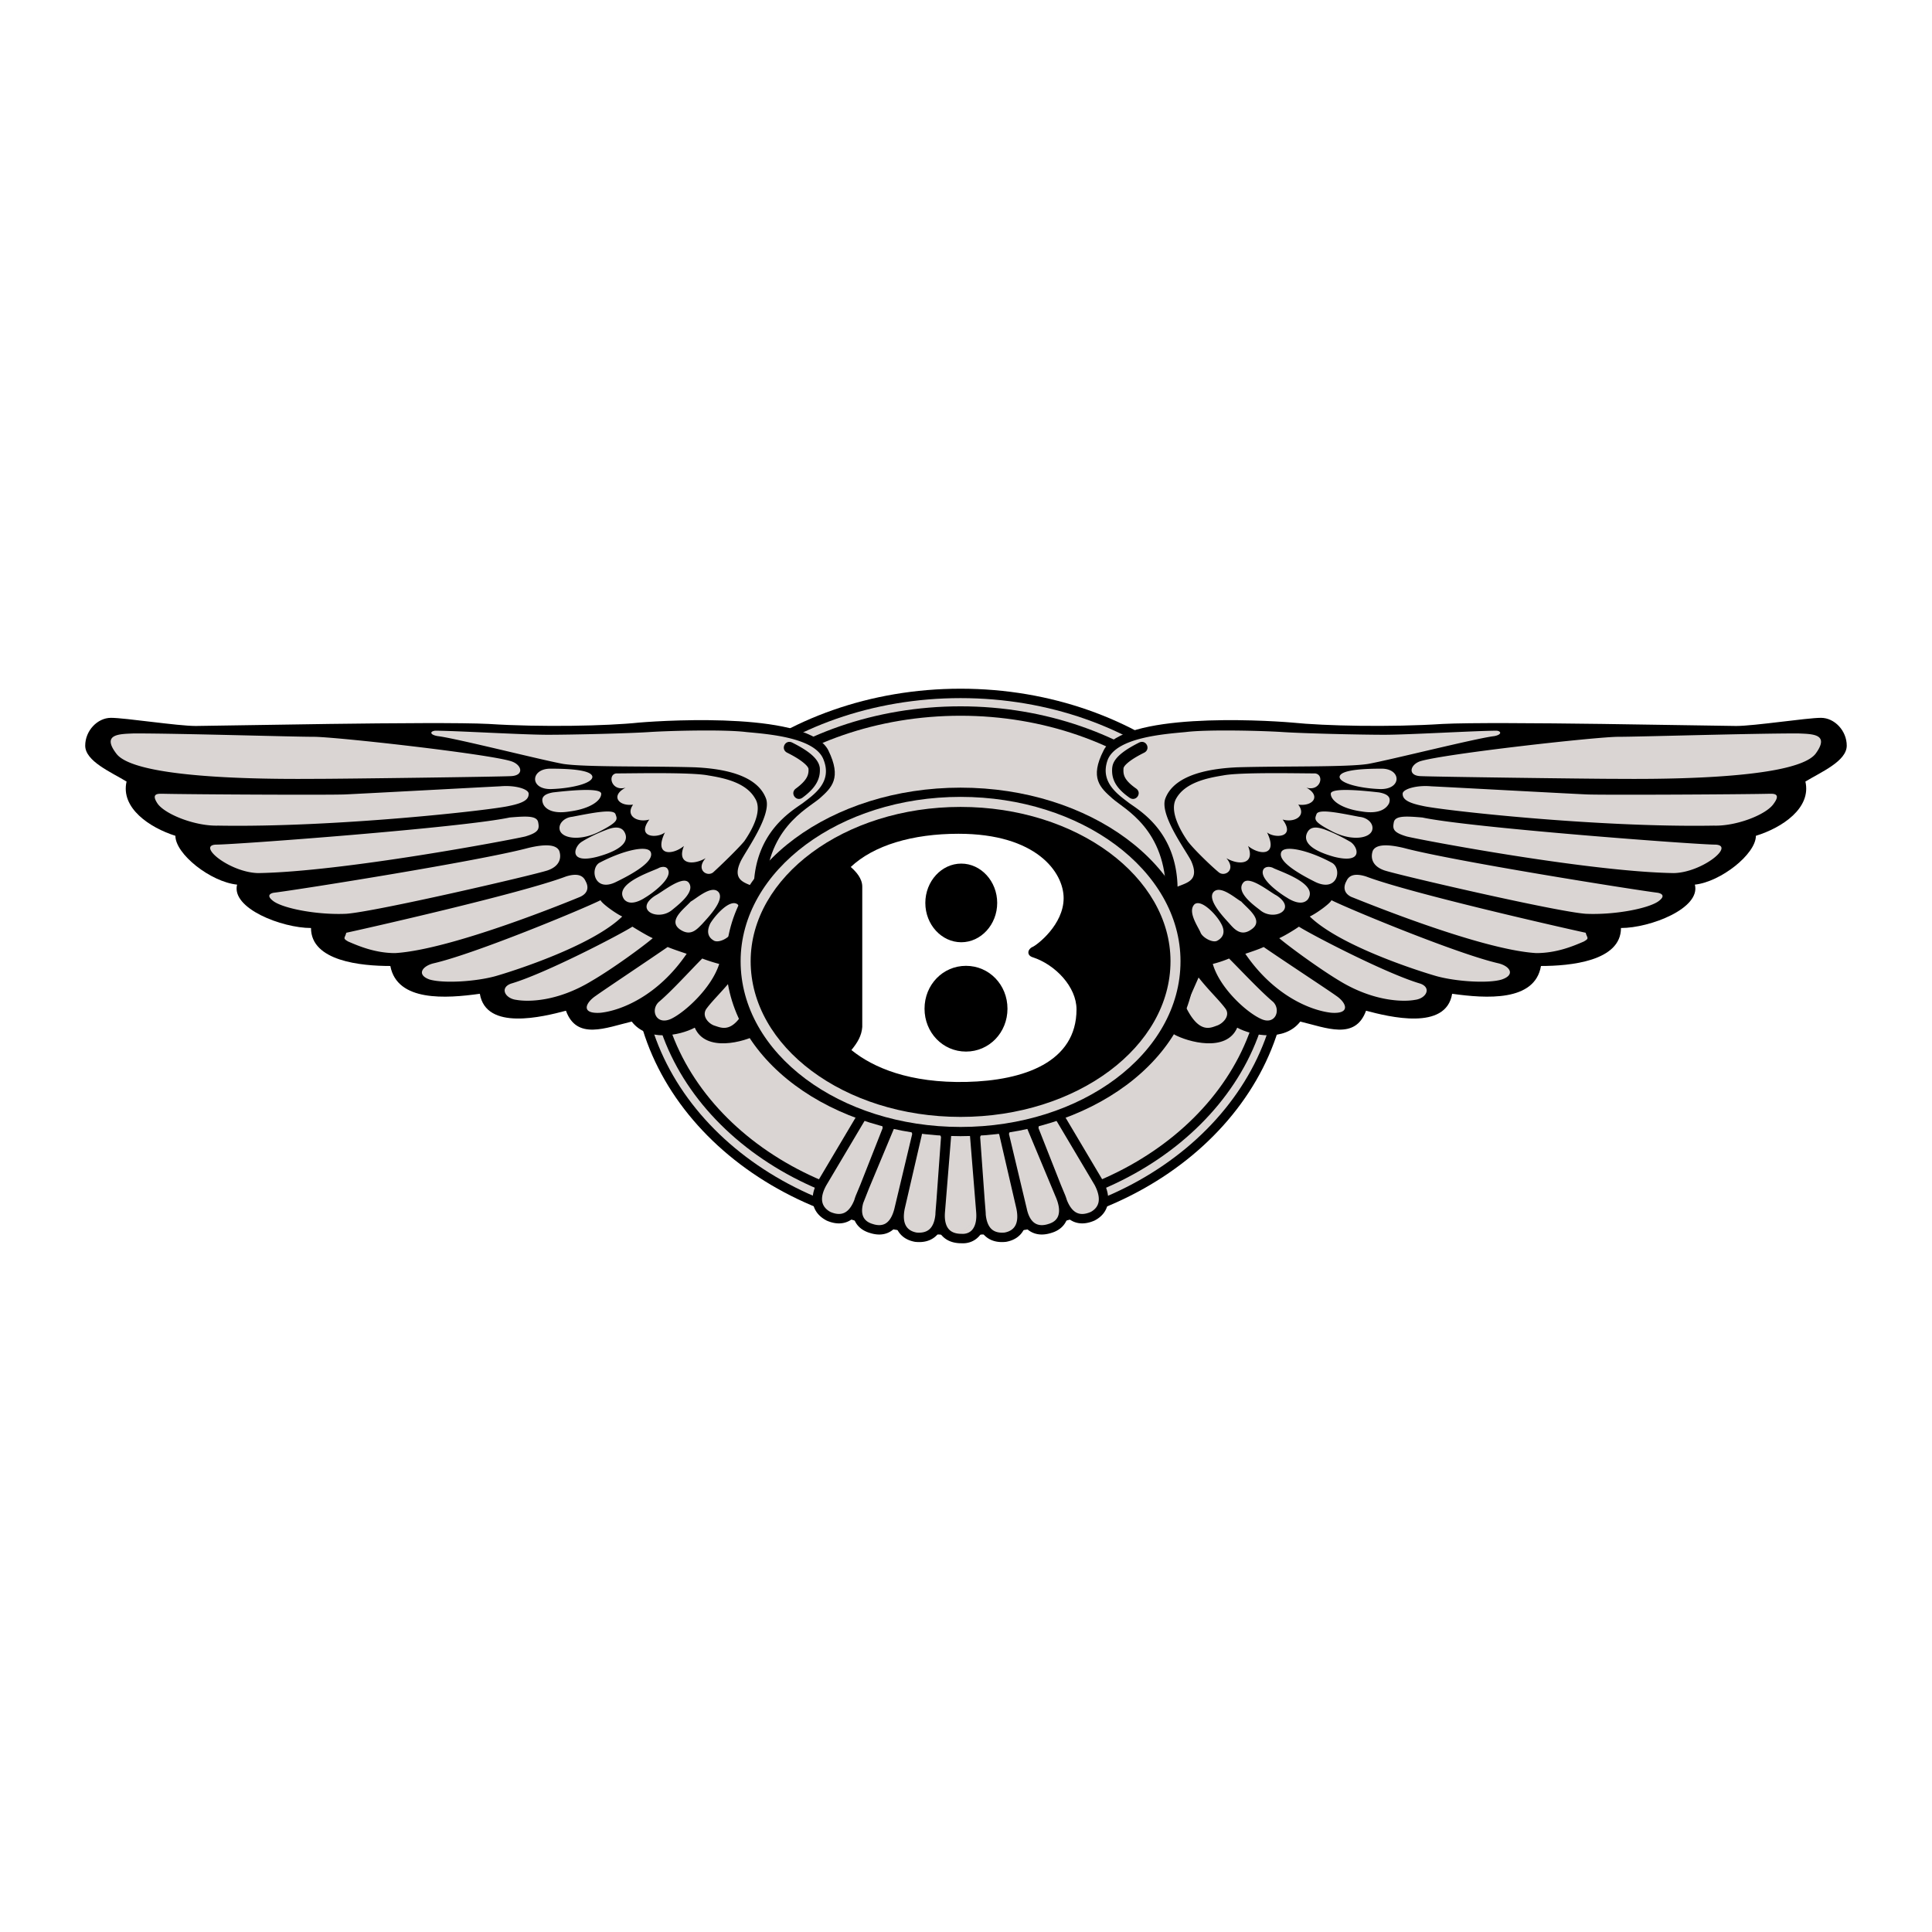
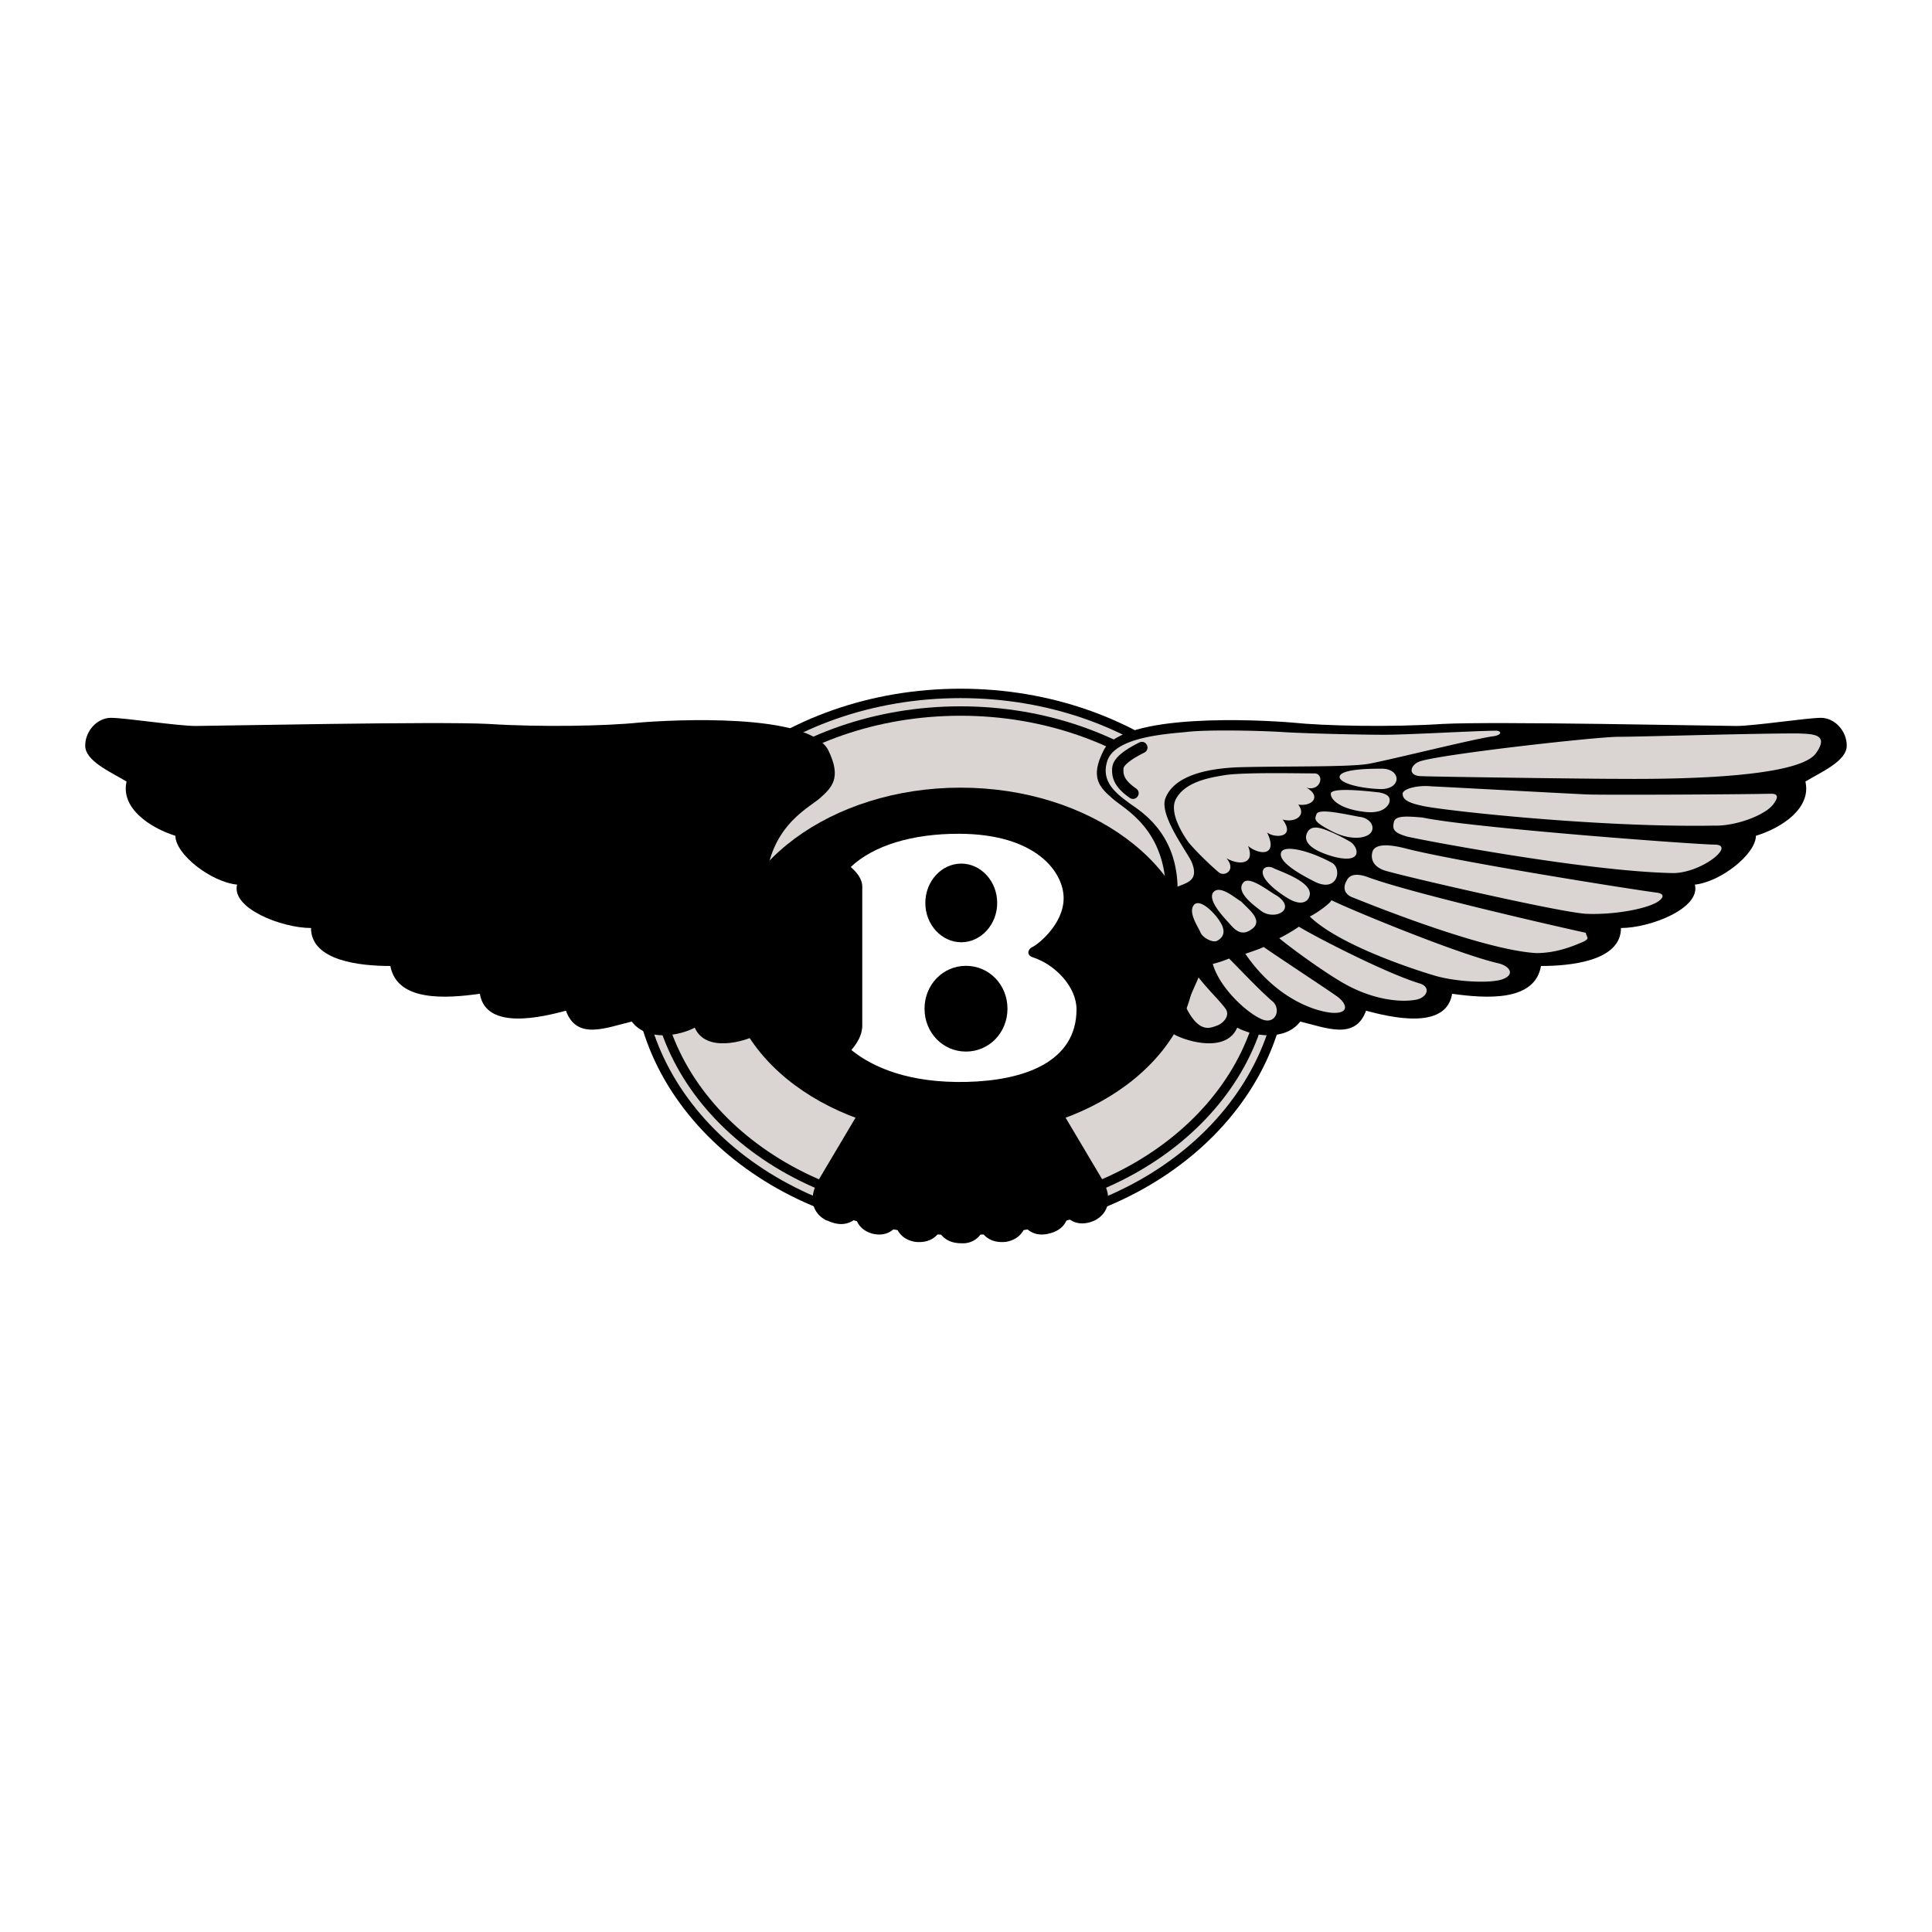
<svg xmlns="http://www.w3.org/2000/svg" width="2500" height="2500" viewBox="0 0 192.756 192.756">
-   <path fill-rule="evenodd" clip-rule="evenodd" fill="#fff" d="M0 0h192.756v192.756H0V0z" />
  <path d="M118.955 115.26c-5.914 4.922-14.082 7.969-23.118 7.969-9.036 0-17.204-3.047-23.118-7.969-5.947-4.949-9.62-11.797-9.62-19.357 0-7.525 3.673-14.337 9.62-19.262 5.914-4.897 14.083-7.929 23.118-7.929 9.036 0 17.204 3.031 23.118 7.929 5.947 4.925 9.619 11.737 9.619 19.262 0 7.56-3.672 14.408-9.619 19.357z" />
  <path d="M95.837 122.289c8.808 0 16.763-2.965 22.517-7.752 5.738-4.777 9.281-11.369 9.281-18.635 0-7.232-3.541-13.79-9.277-18.54-5.754-4.764-13.709-7.711-22.521-7.711-8.811 0-16.767 2.948-22.52 7.711-5.736 4.75-9.278 11.308-9.278 18.54 0 7.266 3.543 13.857 9.282 18.635 5.753 4.787 13.708 7.752 22.516 7.752z" fill="#dad5d3" />
  <path d="M95.837 120.529c8.317 0 15.862-2.77 21.321-7.25 5.424-4.453 8.785-10.596 8.785-17.377 0-6.721-3.367-12.835-8.803-17.272-5.457-4.455-12.994-7.22-21.304-7.22-8.334 0-15.865 2.76-21.312 7.207-5.436 4.437-8.794 10.557-8.794 17.285 0 6.789 3.352 12.938 8.778 17.391 5.448 4.473 12.986 7.236 21.329 7.236zm21.915-6.527c-5.621 4.615-13.377 7.467-21.915 7.467-8.564 0-16.312-2.848-21.923-7.453-5.639-4.627-9.123-11.031-9.123-18.113 0-7.022 3.492-13.399 9.143-18.012 5.609-4.579 13.349-7.42 21.903-7.42 8.528 0 16.276 2.847 21.896 7.434 5.648 4.612 9.15 10.982 9.15 17.998 0 7.074-3.494 13.472-9.131 18.099z" />
-   <path d="M82.425 121.75c-.666-.355-1.167-.91-1.31-1.684-.115-.631.018-1.389.512-2.273l.006-.008 3.849-6.484c.196-.373.589-.578 1.015-.66.488-.094 1.059-.023 1.363.131.29.145.679.514.911.939a1.92 1.92 0 0 1 .424-.215c.478-.172 1.065-.178 1.376-.074h.002c.289.098.723.412 1.012.797a1.7 1.7 0 0 1 .143-.096 2.947 2.947 0 0 1 1.334-.387l.077.006c.312.053.849.33 1.213.713l.023.025c.051-.051.105-.1.162-.146v-.002c.409-.33.982-.529 1.299-.529s.89.199 1.3.529v.002c.057.047.109.096.16.146l.023-.025c.365-.383.902-.66 1.215-.713v.002-.002.002c.008-.002.078-.008.076-.008.297 0 .859.115 1.297.383.059.035.113.074.168.115.289-.393.732-.715 1.023-.812h.002c.312-.104.898-.098 1.377.074.15.055.295.127.424.215.23-.424.621-.795.91-.939h.002c.285-.152.859-.223 1.35-.129.43.082.832.287 1.027.658l3.85 6.484.012.021c.463.891.59 1.65.475 2.281-.141.76-.617 1.311-1.279 1.662l-.031.018c-.766.34-1.525.404-2.207.07a2.312 2.312 0 0 1-.51-.342c-.025.086-.055.17-.088.25-.244.564-.697.957-1.285 1.184v-.002a2.044 2.044 0 0 1-.213.072v.002a3.912 3.912 0 0 1-.346.094c-.611.137-1.203.086-1.719-.205a2.187 2.187 0 0 1-.586-.482 2.12 2.12 0 0 1-.123.283c-.363.693-1.004 1.072-1.758 1.205l-.033.004c-.814.086-1.549-.088-2.1-.621a2.274 2.274 0 0 1-.283-.336 2.128 2.128 0 0 1-1.747 1.096 2.41 2.41 0 0 1-.34 0c-.086 0-.163-.002-.229-.008h-.002c-.662-.047-1.243-.281-1.667-.748a2.214 2.214 0 0 1-.264-.357 2.44 2.44 0 0 1-.295.354c-.549.533-1.284.707-2.099.621l-.033-.004c-.755-.133-1.396-.512-1.757-1.205a2.427 2.427 0 0 1-.134-.311 2.24 2.24 0 0 1-.605.512c-.539.307-1.154.344-1.798.178a5.68 5.68 0 0 1-.223-.064c0-.002-.001-.002-.002-.002h-.001a2.59 2.59 0 0 1-.225-.076c-.586-.225-1.04-.617-1.284-1.182a2.214 2.214 0 0 1-.091-.248c-.161.141-.33.254-.507.34-.682.334-1.441.27-2.208-.07a.172.172 0 0 0-.03-.019z" />
-   <path d="M85.24 119.711l.002-.01a5.03 5.03 0 0 1 .144-.424l.006-.014.442-1.059 2.192-5.561.009-.021c.05-.111.009-.271-.07-.428-.136-.273-.364-.504-.523-.584-.153-.076-.472-.105-.768-.049-.172.033-.319.09-.361.176l-.017.029-3.85 6.484c-.378.676-.487 1.221-.409 1.645.082.449.388.787.8 1.014.518.229 1.008.283 1.416.084.377-.182.716-.591.987-1.282zm1.468-1.166l-.58 1.471a.138.138 0 0 1-.006.016c-.156.566-.142 1.012.002 1.344.136.316.404.541.755.676l.002.002c.048.02.102.037.158.053l.017.006c.06.02.119.037.176.053.411.105.79.09 1.101-.086.325-.186.604-.559.805-1.164.034-.104.064-.201.088-.293h-.001l1.759-7.373.011-.039c.033-.098-.027-.24-.123-.381-.175-.256-.435-.463-.593-.516-.153-.051-.477-.035-.767.068-.163.059-.298.141-.332.242l-.013.033-2.459 5.888zm19.132-.34l.441 1.059.004.012a5.273 5.273 0 0 1 .15.438c.27.689.609 1.098.984 1.281.408.199.898.145 1.414-.084.404-.223.691-.551.771-.99.078-.432-.025-.986-.383-1.676l-3.846-6.477-.016-.029c-.041-.082-.195-.141-.373-.174-.303-.059-.613-.039-.725.027 0 .002-.031.02-.031.02-.16.08-.387.311-.523.582-.08.158-.119.318-.07.43l.01.021 2.193 5.56zm-7.594 1.572l.09 1.119v.002c.008.096.01.186.012.277.068.688.27 1.152.557 1.432.322.312.785.414 1.318.365.477-.084.873-.311 1.084-.715.201-.383.256-.939.092-1.703l-1.689-7.297-.004-.014c-.023-.127-.141-.238-.285-.326a1.784 1.784 0 0 0-.771-.24c-.166.043-.438.201-.648.424-.129.135-.221.285-.209.41l.004.014.449 6.252zm-4.92 1.393c.002-.094.006-.182.012-.27v-.004l.09-1.113.451-6.258.004-.014c.012-.125-.08-.275-.209-.41-.21-.223-.483-.381-.649-.424a1.883 1.883 0 0 0-.809.246v.002c-.131.08-.233.174-.243.273l-.009.059-1.689 7.297c-.164.764-.109 1.32.092 1.703.21.404.608.631 1.084.715.533.049.997-.053 1.318-.365.289-.281.489-.746.557-1.437zm-6.552 1.836c0-.002-.001-.002-.002-.002l.002.002zm-.002-.002s-.001 0 0 0zm16.003-10.016l-.002-.002.002.002zm-.002-.002v-.002.002zm2.641 6.631l-2.906-6.961-.014-.033c-.033-.102-.168-.184-.332-.242-.289-.104-.613-.119-.766-.068h-.002c-.158.053-.416.26-.592.516-.096.141-.156.283-.123.381l.012.039 1.758 7.373v.008c.029.131.066.264.109.393.18.539.441.877.75 1.051.303.172.668.197 1.057.109.074-.016.16-.041.256-.072l.016-.004.777-2.49zm-.777 2.488c.051-.014.104-.031.154-.053l.002-.002c.352-.135.619-.359.756-.676.148-.344.16-.811-.018-1.41a4.298 4.298 0 0 0-.115-.342l-.002-.006c0 .002 0 .004.002.006l-.779 2.483zm-7.235-.601c.01-.162.008-.342-.006-.535l-.609-7.51v-.035c0-.121-.104-.25-.241-.361h-.001c-.247-.199-.555-.32-.708-.32s-.461.121-.708.32h-.001c-.137.111-.241.24-.241.361v.035l-.609 7.51a4.795 4.795 0 0 0-.013.312c0 .641.154 1.088.412 1.371.246.271.61.41 1.039.439.072.006.136.008.19.008h.025l1.471-1.595zM95.93 123.1c.074.004.148.004.223 0 .326-.023.618-.15.831-.389.231-.258.385-.656.418-1.205v-.002.002L95.93 123.1zm-7.03-10.116v.002l-.001.002.001-.004z" fill="#dad5d3" />
+   <path d="M82.425 121.75c-.666-.355-1.167-.91-1.31-1.684-.115-.631.018-1.389.512-2.273l.006-.008 3.849-6.484c.196-.373.589-.578 1.015-.66.488-.094 1.059-.023 1.363.131.29.145.679.514.911.939a1.92 1.92 0 0 1 .424-.215c.478-.172 1.065-.178 1.376-.074h.002c.289.098.723.412 1.012.797a1.7 1.7 0 0 1 .143-.096 2.947 2.947 0 0 1 1.334-.387l.077.006c.312.053.849.33 1.213.713l.023.025c.051-.051.105-.1.162-.146v-.002c.409-.33.982-.529 1.299-.529s.89.199 1.3.529v.002c.057.047.109.096.16.146l.023-.025c.365-.383.902-.66 1.215-.713v.002-.002.002c.008-.002.078-.008.076-.008.297 0 .859.115 1.297.383.059.035.113.074.168.115.289-.393.732-.715 1.023-.812h.002c.312-.104.898-.098 1.377.074.15.055.295.127.424.215.23-.424.621-.795.91-.939h.002c.285-.152.859-.223 1.35-.129.43.082.832.287 1.027.658l3.85 6.484.012.021c.463.891.59 1.65.475 2.281-.141.76-.617 1.311-1.279 1.662l-.031.018c-.766.34-1.525.404-2.207.07a2.312 2.312 0 0 1-.51-.342c-.025.086-.055.17-.088.25-.244.564-.697.957-1.285 1.184v-.002a2.044 2.044 0 0 1-.213.072v.002a3.912 3.912 0 0 1-.346.094c-.611.137-1.203.086-1.719-.205a2.187 2.187 0 0 1-.586-.482 2.12 2.12 0 0 1-.123.283c-.363.693-1.004 1.072-1.758 1.205l-.033.004c-.814.086-1.549-.088-2.1-.621a2.274 2.274 0 0 1-.283-.336 2.128 2.128 0 0 1-1.747 1.096 2.41 2.41 0 0 1-.34 0c-.086 0-.163-.002-.229-.008h-.002c-.662-.047-1.243-.281-1.667-.748a2.214 2.214 0 0 1-.264-.357 2.44 2.44 0 0 1-.295.354c-.549.533-1.284.707-2.099.621l-.033-.004c-.755-.133-1.396-.512-1.757-1.205a2.427 2.427 0 0 1-.134-.311 2.24 2.24 0 0 1-.605.512c-.539.307-1.154.344-1.798.178c0-.002-.001-.002-.002-.002h-.001a2.59 2.59 0 0 1-.225-.076c-.586-.225-1.04-.617-1.284-1.182a2.214 2.214 0 0 1-.091-.248c-.161.141-.33.254-.507.34-.682.334-1.441.27-2.208-.07a.172.172 0 0 0-.03-.019z" />
  <path d="M75.61 103.209c-1.353.744-5.208 1.826-6.292-.678-1.556.812-4.735 1.422-6.291-.609-2.57.609-5.479 1.895-6.562-1.082-2.3.609-7.982 2.029-8.591-1.691-3.382.475-8.253.812-8.93-2.772-2.909 0-7.915-.474-7.915-3.789-2.909 0-7.982-1.962-7.374-4.329-2.639-.271-6.156-3.044-6.156-4.871-2.571-.812-5.479-2.773-4.871-5.412-1.556-.947-4.126-2.03-4.126-3.585 0-1.488 1.218-2.773 2.571-2.773 1.42 0 6.629.812 8.456.812 1.826 0 24.015-.474 29.224-.203 5.209.338 11.838.203 15.018-.136 3.247-.27 16.979-1.014 18.874 2.774 1.353 2.773.338 3.721-.879 4.803-1.285 1.083-5.412 3.045-5.412 9.539 0 6.425.813 9.807-.744 14.002z" fill-rule="evenodd" clip-rule="evenodd" />
-   <path d="M13.375 73.173c4.735 0 15.762.338 17.927.338 2.165 0 17.318 1.691 19.686 2.435 1.082.339 1.353 1.421 0 1.488-1.286.068-16.912.271-19.212.271-2.3 0-18.062.271-20.159-2.503-1.557-2.029.405-1.962 1.758-2.029zM73.581 90.22c-.744-.542-2.165 1.014-2.706 1.894-.473.947-.135 1.488.406 1.759.541.203 1.488-.338 1.691-.812.203-.541 1.353-2.097.609-2.841zm-.406 7.305c-1.015 1.285-2.029 2.232-2.639 3.045-.608.744.135 1.555.744 1.758.677.203 1.827.881 3.18-1.893l-1.285-2.91zm-4.262-7.575c-.676.744-2.3 1.894-1.083 2.773 1.083.744 1.691 0 2.232-.541.474-.541 2.3-2.368 1.624-3.18-.676-.744-2.164.609-2.773.948zm-3.517-.609c-2.232 1.42.271 2.638 1.691 1.42.744-.609 2.3-1.827 1.624-2.706-.609-.744-2.639.947-3.315 1.286zm.27-2.707c-1.083.474-4.464 1.624-3.382 3.112.609.677 1.691.068 2.097-.203.474-.271 2.841-1.894 2.232-2.841-.202-.338-.744-.203-.947-.068zm-5.885-.541c-.947.609-.474 2.977 1.691 1.895 2.232-1.083 3.788-2.165 3.45-2.977-.339-.744-2.841-.136-5.141 1.082zm.947-3.382c-.947.338-1.962.811-2.706 1.285-.744.473-1.353 2.232 1.556 1.488 2.977-.812 3.112-1.827 2.706-2.503-.406-.676-1.353-.338-1.556-.27zm-3.653-1.217c-.744.067-1.42.676-1.217 1.353.27.812 2.029 1.083 3.923.135 1.962-1.015 1.827-1.217 1.624-1.759-.203-.541-2.233-.136-4.33.271zm-1.894-2.436c-1.15.203-1.15.676-1.015 1.083.135.405.744 1.149 2.706.812 2.029-.271 3.112-1.083 3.112-1.759s-3.586-.272-4.803-.136zm-.271-2.368c-2.03 0-2.097 2.165.203 2.03 1.826-.067 3.991-.542 3.991-1.217-.067-.745-2.706-.813-4.194-.813zm6.562.474c1.624 0 7.509-.135 9.2.203 1.691.271 3.789.744 4.668 2.3.812 1.286-.474 3.383-1.083 4.262-.676.812-2.436 2.503-3.111 3.112-.609.474-1.759-.271-.744-1.421-1.286.745-2.909.609-2.165-1.218-1.15.947-3.044 1.015-1.894-1.353-.744.609-2.909.541-1.556-1.285-1.15.338-2.435-.338-1.623-1.488-1.421.203-2.3-.879-.745-1.691-1.42.405-1.827-1.286-.947-1.421zM43.41 72.902c2.029 0 8.727.406 11.229.406 2.435 0 8.118-.135 10.147-.271 2.097-.136 7.509-.271 9.674 0 2.165.203 6.9.541 7.712 2.773.879 2.232-.947 3.45-2.097 4.33-1.15.812-4.735 2.909-4.871 8.321-.879-.406-2.232-.609-1.285-2.571.541-1.082 3.111-4.6 2.503-6.224-.609-1.624-2.571-2.908-7.104-3.112-4.532-.135-10.891 0-13.123-.337-2.232-.406-10.756-2.571-12.515-2.774-.811-.135-.811-.473-.27-.541zm26.653 22.73c-1.217 1.218-3.044 3.247-4.329 4.329-.879.812-.271 2.367 1.218 1.691 1.42-.676 4.059-3.111 4.803-5.479a16.662 16.662 0 0 1-1.692-.541zm-3.45-1.15c-1.961 1.353-6.426 4.329-7.17 4.87-1.015.678-1.556 1.826.474 1.691 1.961-.203 5.682-1.623 8.591-5.885-.406-.135-1.421-.473-1.895-.676zm-3.517-2.029c-1.15.744-8.659 4.667-12.109 5.682-1.15.406-.609 1.488.541 1.623 1.15.203 4.059.203 7.509-1.895 2.097-1.217 5.141-3.449 6.088-4.261-.474-.203-1.488-.811-2.029-1.149zm-3.179-2.639c-1.759.879-12.515 5.344-16.642 6.292-1.15.271-1.759 1.15-.406 1.623 1.42.406 4.6.203 6.562-.338 1.894-.541 9.673-3.044 12.649-5.953-.608-.271-2.029-1.286-2.163-1.624zm-25.369 3.247c1.894-.406 17.453-3.923 21.918-5.615 1.285-.406 1.759 0 1.961.474.271.474.338 1.15-.541 1.556-.812.338-12.786 5.276-18.468 5.614-2.029 0-3.721-.744-4.668-1.149-.607-.339-.337-.339-.202-.88zM27.31 89.07c2.706-.338 20.565-3.18 25.368-4.464 1.962-.474 2.841-.271 3.112.27.203.542.203 1.489-1.15 1.962-1.42.474-17.183 4.127-20.091 4.33-2.909.135-6.359-.542-7.306-1.285-.88-.677.067-.813.067-.813zm-5.75-4.803c1.962 0 24.556-1.691 29.291-2.706 1.624-.135 2.706-.203 2.841.473.135.677.068 1.015-1.285 1.421-1.42.338-18.197 3.518-26.653 3.653-2.841-.067-6.156-2.774-4.194-2.841zm-5.344-5.074c2.773.068 16.574.135 18.197.068 1.556-.068 14.071-.744 15.491-.812 1.488-.135 2.841.271 2.841.744s-.271.879-1.962 1.217c-1.691.406-17.25 2.165-29.021 1.962-2.232.067-5.209-1.083-6.021-2.165-.743-1.082.069-1.014.475-1.014zm62.323-4.095c-.701-.351-.199-1.359.502-1.009.569.285 1.177.625 1.663.994.559.424.977.907 1.074 1.441l.011.053c.042.504-.024.994-.305 1.513-.259.478-.7.963-1.415 1.49-.631.465-1.295-.443-.665-.907.57-.42.908-.781 1.088-1.115.156-.288.193-.575.17-.877-.062-.202-.31-.447-.642-.699-.425-.325-.969-.628-1.481-.884z" fill-rule="evenodd" clip-rule="evenodd" fill="#dad5d3" />
  <path d="M117.146 103.209c1.354.744 5.209 1.826 6.291-.678 1.488.812 4.734 1.422 6.291-.609 2.57.609 5.479 1.895 6.562-1.082 2.299.609 7.982 2.029 8.59-1.691 3.383.475 8.254.812 8.863-2.772 2.908 0 7.982-.474 7.982-3.789 2.908 0 7.98-1.962 7.373-4.329 2.57-.271 6.088-3.044 6.088-4.871 2.639-.812 5.547-2.773 4.939-5.412 1.555-.947 4.125-2.03 4.125-3.585 0-1.488-1.217-2.773-2.57-2.773-1.42 0-6.629.812-8.455.812-1.828 0-24.084-.474-29.291-.203-5.211.338-11.771.203-15.02-.136-3.178-.27-16.912-1.014-18.805 2.774-1.422 2.773-.34 3.721.879 4.803 1.217 1.083 5.344 3.045 5.344 9.539.002 6.425-.742 9.807.814 14.002z" fill-rule="evenodd" clip-rule="evenodd" />
  <path d="M179.383 73.173c-4.805 0-15.83.338-17.928.338-2.164 0-17.318 1.691-19.752 2.435-1.016.339-1.287 1.421 0 1.488 1.352.068 16.979.271 19.279.271 2.299 0 17.994.271 20.158-2.503 1.489-2.029-.406-1.962-1.757-2.029zM119.176 90.22c.676-.542 2.164 1.014 2.637 1.894.543.947.137 1.488-.404 1.759-.473.203-1.422-.338-1.623-.812-.204-.541-1.354-2.097-.61-2.841zm.406 7.305c1.014 1.285 2.029 2.232 2.637 3.045.609.744-.203 1.555-.811 1.758-.609.203-1.76.881-3.111-1.893l1.285-2.91zm4.262-7.575c.676.744 2.299 1.894 1.014 2.773-1.014.744-1.691 0-2.164-.541-.475-.541-2.301-2.368-1.625-3.18.677-.744 2.165.609 2.775.948zm3.517-.609c2.164 1.42-.338 2.638-1.691 1.42-.812-.609-2.367-1.827-1.623-2.706.607-.744 2.637.947 3.314 1.286zm-.271-2.707c1.082.474 4.465 1.624 3.383 3.112-.609.677-1.691.068-2.098-.203-.473-.271-2.908-1.894-2.299-2.841.27-.338.811-.203 1.014-.068zm5.818-.541c1.014.609.541 2.977-1.691 1.895-2.164-1.083-3.721-2.165-3.383-2.977.338-.744 2.842-.136 5.074 1.082zm-.881-3.382c.949.338 1.895.811 2.707 1.285.744.473 1.354 2.232-1.623 1.488-2.91-.812-3.045-1.827-2.639-2.503.407-.676 1.286-.338 1.555-.27zm3.586-1.217c.812.067 1.488.676 1.285 1.353-.27.812-2.029 1.083-3.922.135-1.963-1.015-1.828-1.217-1.625-1.759.204-.541 2.165-.136 4.262.271zm1.963-2.436c1.148.203 1.148.676 1.014 1.083-.203.405-.811 1.149-2.773.812-1.961-.271-3.045-1.083-3.045-1.759s3.585-.272 4.804-.136zm.27-2.368c2.029 0 2.029 2.165-.27 2.03-1.76-.067-3.924-.542-3.924-1.217.069-.745 2.705-.813 4.194-.813zm-6.629.474c-1.623 0-7.51-.135-9.201.203-1.691.271-3.787.744-4.666 2.3-.744 1.286.541 3.383 1.15 4.262.607.812 2.367 2.503 3.111 3.112.607.474 1.758-.271.744-1.421 1.285.745 2.908.609 2.164-1.218 1.15.947 3.045 1.015 1.895-1.353.744.609 2.908.541 1.555-1.285 1.15.338 2.436-.338 1.557-1.488 1.488.203 2.301-.879.812-1.691 1.42.405 1.826-1.286.879-1.421zm18.129-4.262c-2.029 0-8.793.406-11.229.406s-8.117-.135-10.148-.271c-2.096-.136-7.508-.271-9.672 0-2.166.203-6.9.541-7.781 2.773-.811 2.232 1.016 3.45 2.166 4.33 1.15.812 4.668 2.909 4.803 8.321.947-.406 2.232-.609 1.354-2.571-.541-1.082-3.18-4.6-2.572-6.224.609-1.624 2.639-2.908 7.172-3.112 4.531-.135 10.891 0 13.055-.337 2.232-.406 10.824-2.571 12.584-2.774.742-.135.742-.473.268-.541zm-26.721 22.73c1.219 1.218 3.113 3.247 4.398 4.329.811.812.201 2.367-1.219 1.691-1.488-.676-4.127-3.111-4.803-5.479a11.58 11.58 0 0 0 1.624-.541zm3.451-1.15c1.961 1.353 6.494 4.329 7.238 4.87 1.014.678 1.488 1.826-.475 1.691-1.961-.203-5.682-1.623-8.592-5.885.407-.135 1.423-.473 1.829-.676zm3.518-2.029c1.148.744 8.658 4.667 12.109 5.682 1.148.406.607 1.488-.543 1.623-1.082.203-4.059.203-7.508-1.895-2.029-1.217-5.074-3.449-6.021-4.261.474-.203 1.488-.811 1.963-1.149zm3.246-2.639c1.76.879 12.516 5.344 16.643 6.292 1.148.271 1.758 1.15.338 1.623-1.354.406-4.533.203-6.494-.338-1.895-.541-9.674-3.044-12.65-5.953.608-.271 2.028-1.286 2.163-1.624zm25.367 3.247c-1.893-.406-17.451-3.923-21.916-5.615-1.287-.406-1.76 0-1.963.474-.27.474-.338 1.15.475 1.556.879.338 12.852 5.276 18.467 5.614 2.098 0 3.789-.744 4.736-1.149.607-.339.338-.339.201-.88zm7.172-3.991c-2.639-.338-20.498-3.18-25.301-4.464-1.961-.474-2.842-.271-3.111.27-.203.542-.203 1.489 1.15 1.962 1.42.474 17.182 4.127 20.09 4.33 2.91.135 6.359-.542 7.307-1.285.881-.677-.135-.813-.135-.813zm5.75-4.803c-1.895 0-24.488-1.691-29.225-2.706-1.623-.135-2.705-.203-2.84.473-.137.677-.068 1.015 1.285 1.421 1.354.338 18.129 3.518 26.652 3.653 2.843-.067 6.157-2.774 4.128-2.841zm5.412-5.074c-2.773.068-16.574.135-18.197.068-1.623-.068-14.07-.744-15.559-.812-1.422-.135-2.842.271-2.842.744s.338.879 2.029 1.217c1.691.406 17.25 2.165 29.021 1.962 2.232.067 5.209-1.083 5.953-2.165.812-1.082-.067-1.014-.405-1.014zm-62.893-5.104c.701-.35 1.203.658.502 1.009-.518.258-1.062.562-1.473.879-.33.256-.566.501-.586.692h.004c-.027.312-.004.605.146.895.172.328.504.682 1.102 1.1.643.449-.006 1.374-.648.924-.756-.53-1.201-1.021-1.453-1.504-.271-.522-.316-1.008-.275-1.507l.006-.004c.049-.552.455-1.05 1.02-1.485.484-.377 1.089-.716 1.655-.999z" fill-rule="evenodd" clip-rule="evenodd" fill="#dad5d3" />
  <path d="M95.837 113.355c12.921 0 23.407-7.779 23.407-17.453 0-9.538-10.486-17.318-23.407-17.318-12.92 0-23.406 7.78-23.406 17.318 0 9.674 10.486 17.453 23.406 17.453z" fill-rule="evenodd" clip-rule="evenodd" />
-   <path d="M95.837 111.434c5.81 0 11.067-1.756 14.866-4.596 3.754-2.807 6.078-6.674 6.078-10.936 0-4.203-2.332-8.042-6.096-10.833-3.797-2.814-9.047-4.563-14.849-4.563s-11.051 1.749-14.848 4.563c-3.765 2.791-6.095 6.629-6.095 10.833 0 4.262 2.323 8.129 6.078 10.936 3.799 2.84 9.055 4.596 14.866 4.596zm15.464-3.793c-3.963 2.963-9.432 4.795-15.464 4.795s-11.5-1.832-15.465-4.795c-4.003-2.994-6.48-7.143-6.48-11.738 0-4.536 2.486-8.657 6.502-11.634 3.963-2.938 9.423-4.764 15.442-4.764s11.479 1.826 15.442 4.764c4.018 2.978 6.502 7.099 6.502 11.634.001 4.595-2.475 8.743-6.479 11.738z" fill="#dad5d3" />
  <path d="M106.119 89.611c0-2.57-2.705-6.426-10.485-6.426-4.6 0-8.456 1.15-10.755 3.314.541.474 1.149 1.15 1.149 1.962v14.003c-.067.879-.474 1.555-1.082 2.299 2.165 1.76 5.817 3.314 11.5 3.18 5.683-.135 10.958-1.961 10.958-7.238 0-2.232-2.096-4.465-4.396-5.208-.609-.203-.473-.812 0-1.015s3.111-2.232 3.111-4.871zm-9.741 15.305c2.313 0 4.138-1.895 4.138-4.277 0-2.385-1.824-4.278-4.138-4.278s-4.137 1.894-4.137 4.278c0 2.382 1.823 4.277 4.137 4.277zm-.473-10.908c1.962 0 3.585-1.759 3.585-3.923 0-2.165-1.623-3.924-3.585-3.924s-3.585 1.759-3.585 3.924c-.001 2.165 1.623 3.923 3.585 3.923z" fill-rule="evenodd" clip-rule="evenodd" fill="#fff" />
</svg>